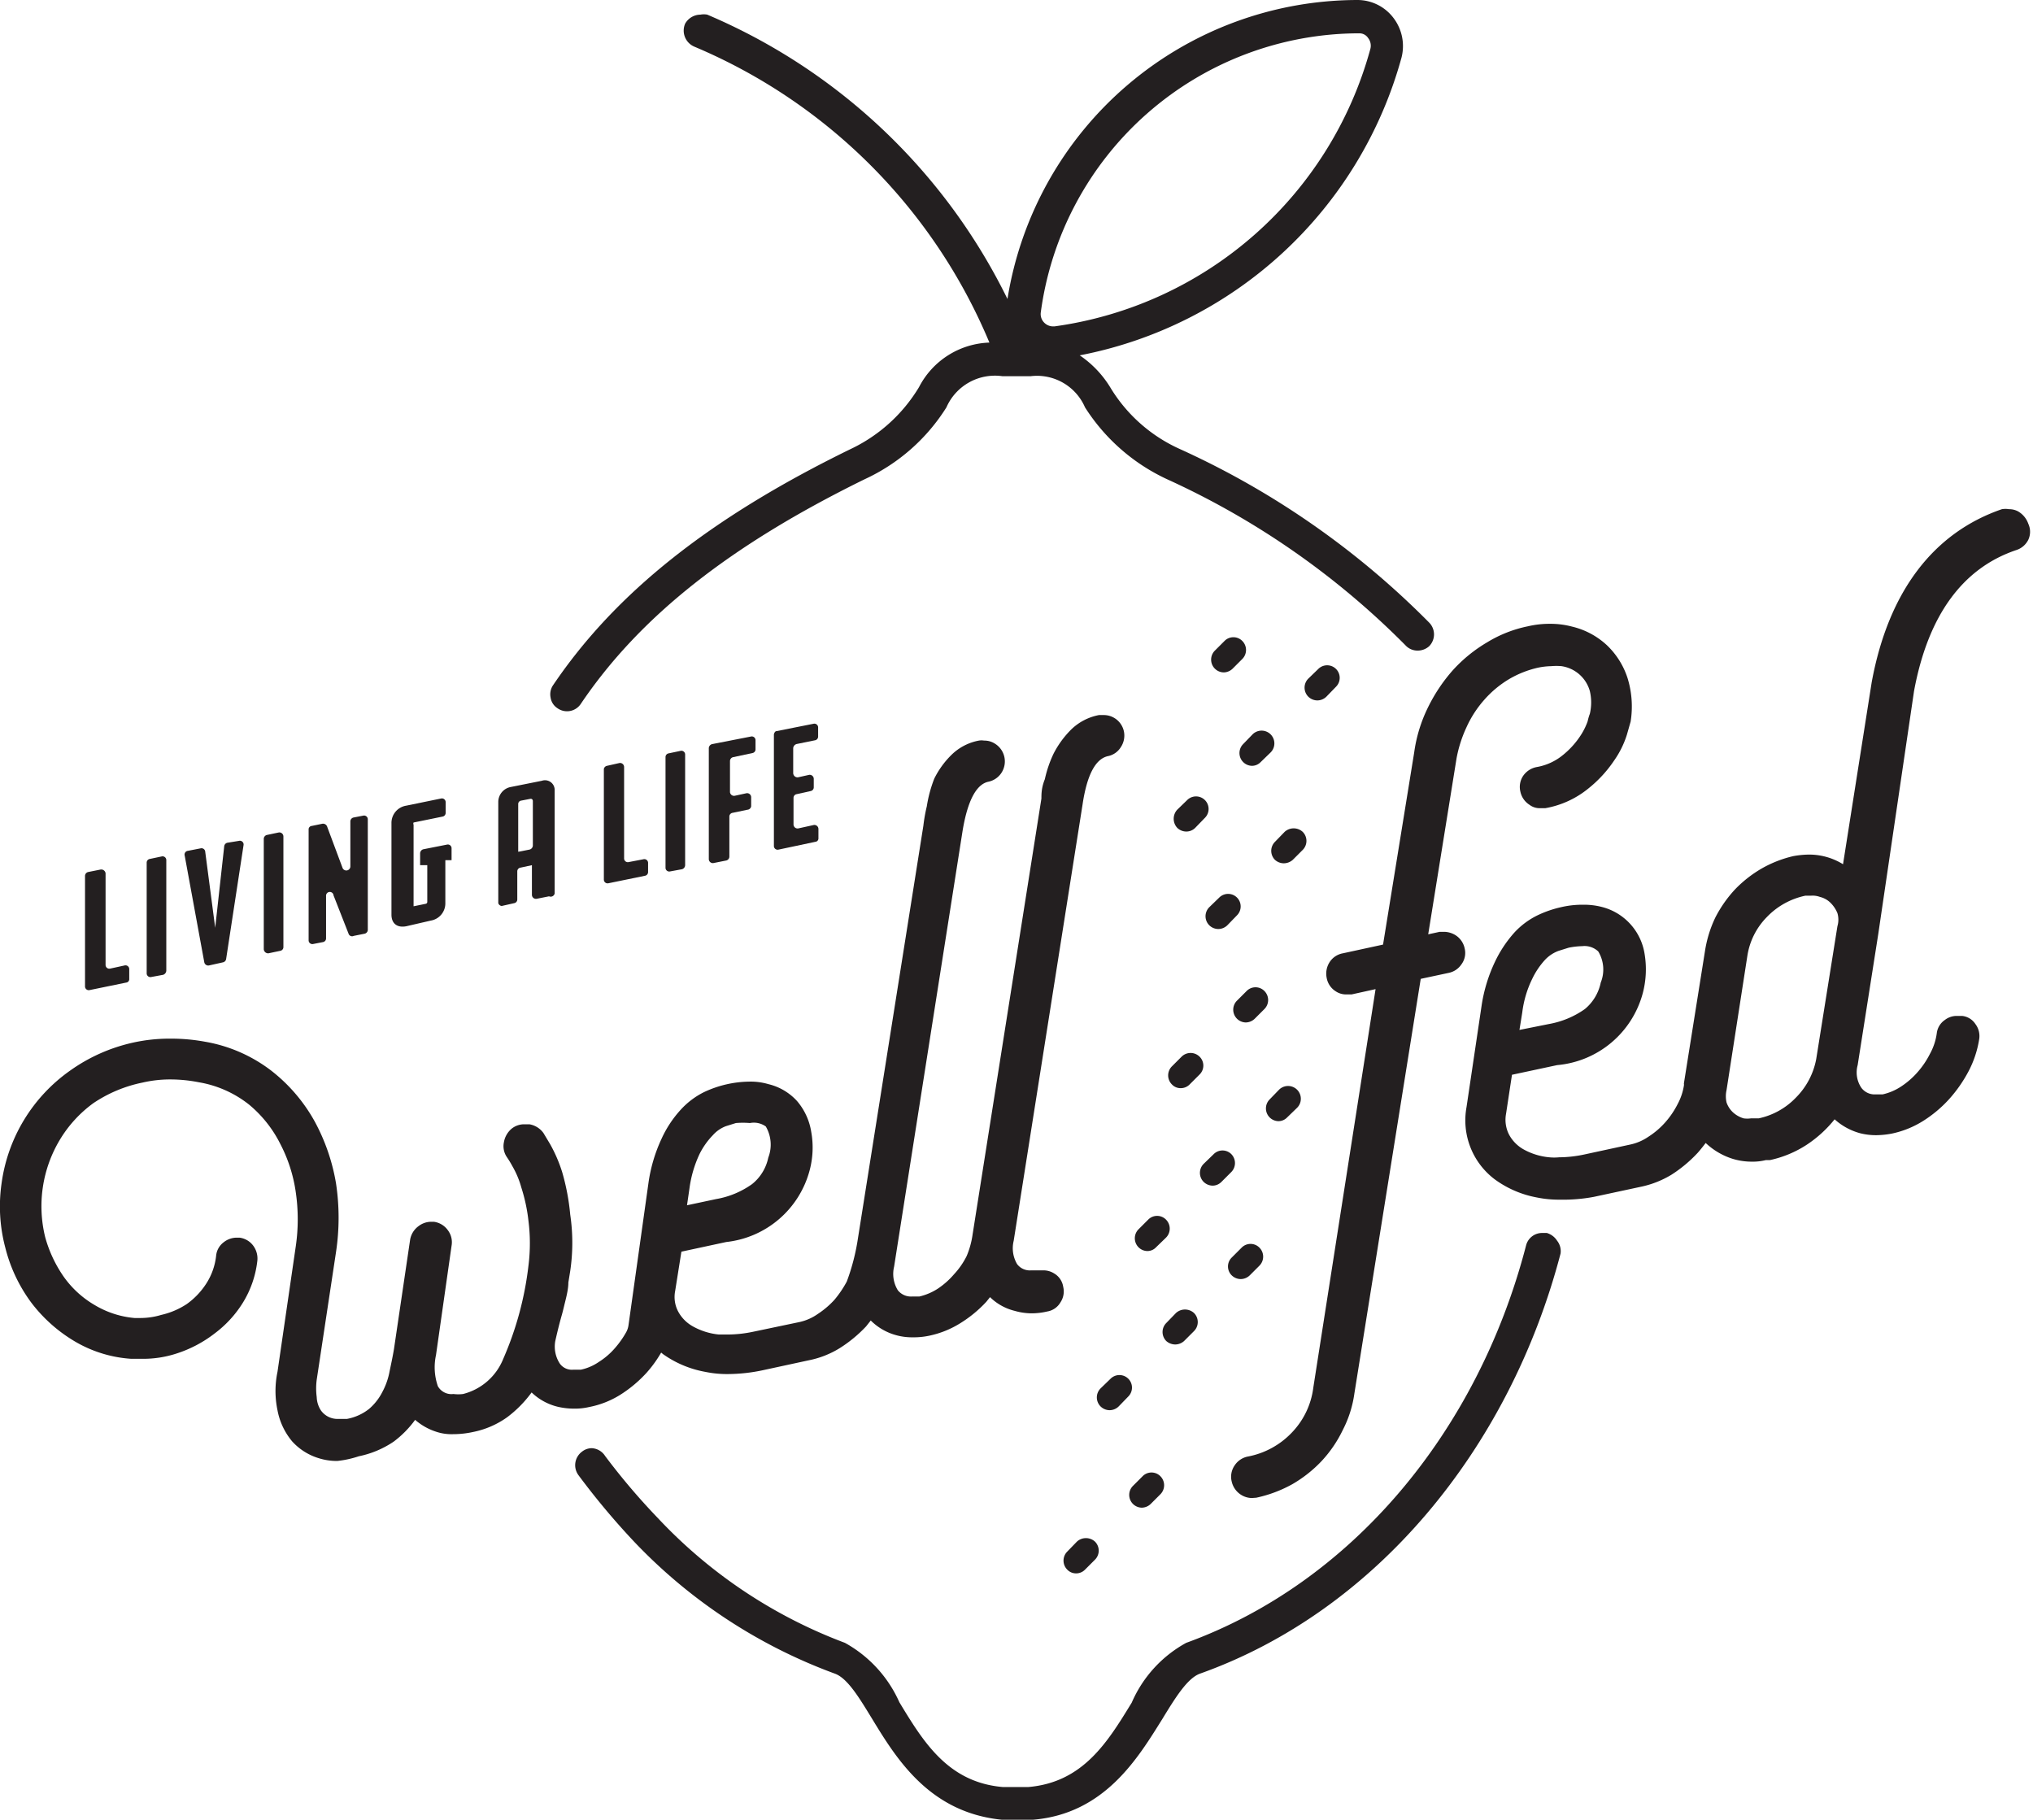
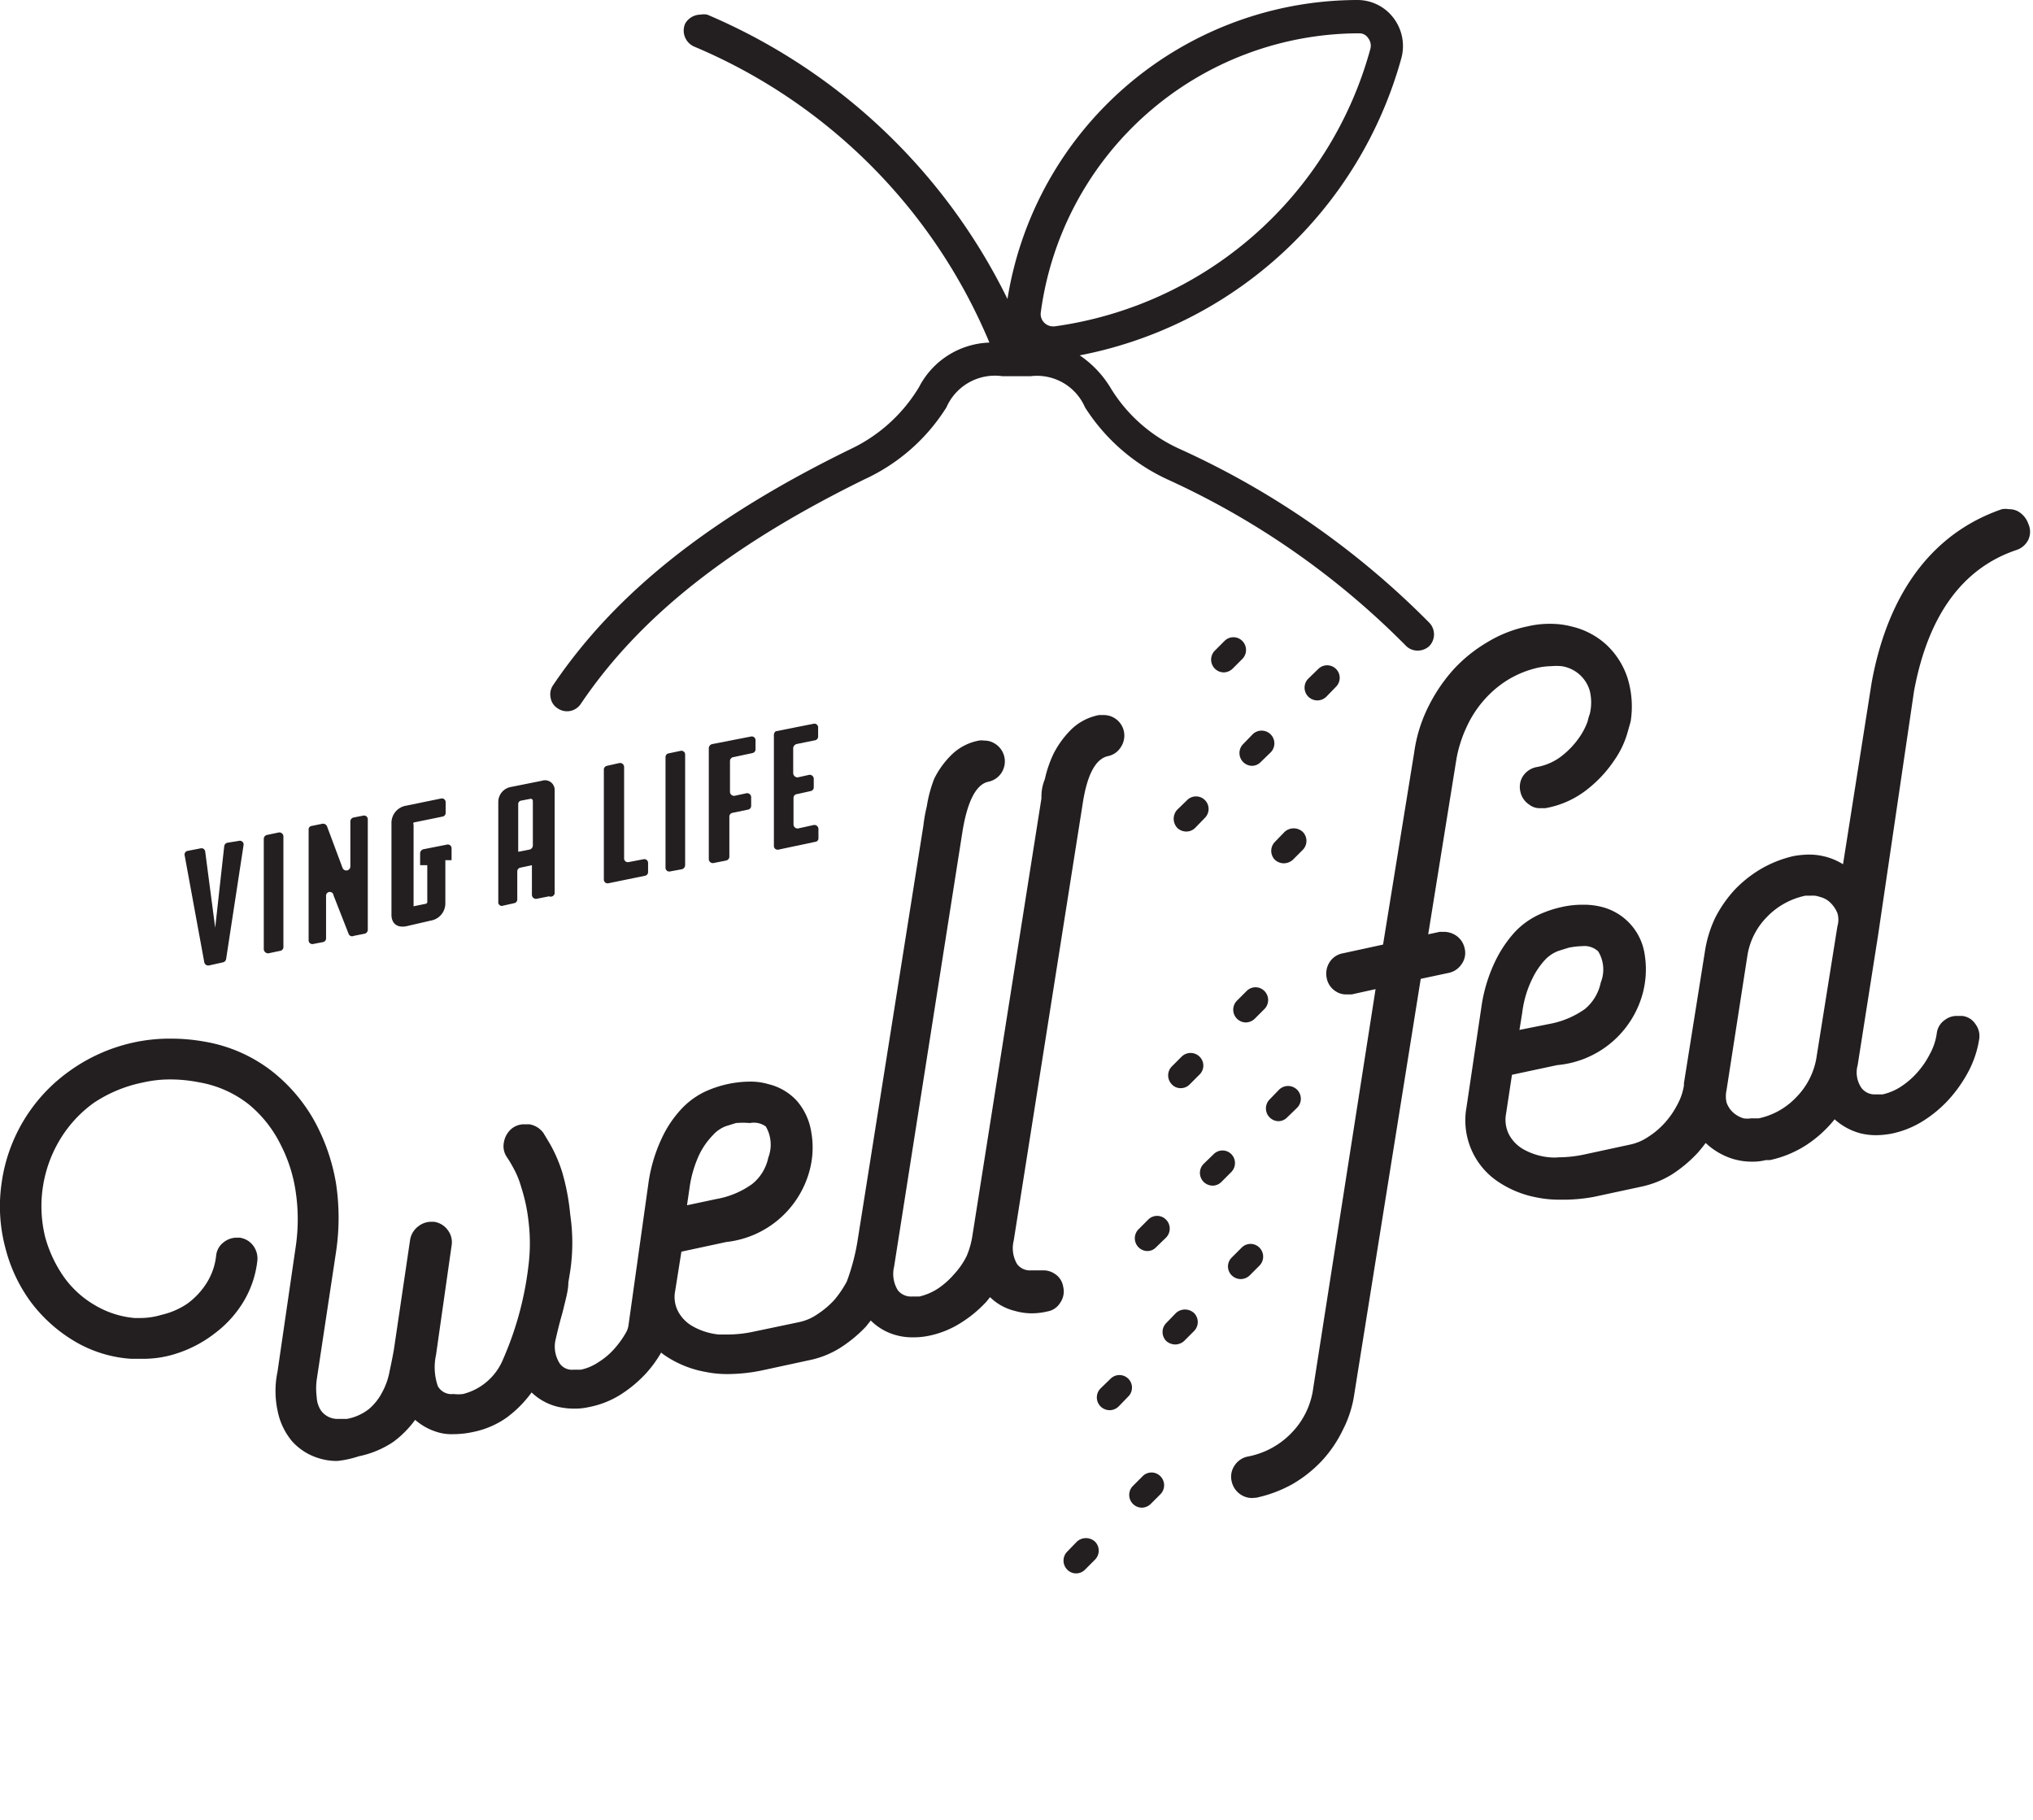
<svg xmlns="http://www.w3.org/2000/svg" viewBox="0 0 65.28 58.43">
  <defs>
    <style>.cls-1{fill:#231f20;}</style>
  </defs>
  <g id="Layer_2" data-name="Layer 2">
    <g id="Art">
-       <path class="cls-1" d="M46,20.68l-.06.07.06-.07Z" transform="translate(0)" />
      <path class="cls-1" d="M39.3,21.59A.41.41,0,0,1,39,20.9l.32-.32a.4.4,0,0,1,.57,0,.41.41,0,0,1,0,.58l-.31.31A.42.42,0,0,1,39.3,21.59Z" transform="translate(0)" />
      <path class="cls-1" d="M38.09,26.7a.42.42,0,0,1-.29-.12.43.43,0,0,1,0-.58l.32-.31a.4.4,0,1,1,.57.57l-.31.32A.4.4,0,0,1,38.09,26.7Z" transform="translate(0)" />
      <path class="cls-1" d="M40.2,24.59a.41.41,0,0,1-.29-.69l.31-.32a.41.41,0,1,1,.58.58l-.32.31A.39.39,0,0,1,40.2,24.59Z" transform="translate(0)" />
      <path class="cls-1" d="M42.3,22.49a.42.42,0,0,1-.29-.12.41.41,0,0,1,0-.58l.32-.31a.4.4,0,0,1,.57.57l-.31.32A.42.42,0,0,1,42.3,22.49Z" transform="translate(0)" />
-       <path class="cls-1" d="M39.12,29.83a.42.42,0,0,1-.29-.12.41.41,0,0,1,0-.58l.32-.31a.4.4,0,1,1,.57.57l-.31.32A.42.42,0,0,1,39.12,29.83Z" transform="translate(0)" />
      <path class="cls-1" d="M41.22,27.72a.43.43,0,0,1-.28-.11.41.41,0,0,1,0-.58l.31-.32a.43.43,0,0,1,.58,0,.41.41,0,0,1,0,.58l-.32.32A.44.44,0,0,1,41.22,27.72Z" transform="translate(0)" />
      <path class="cls-1" d="M37.91,34.94a.38.38,0,0,1-.28-.12.41.41,0,0,1,0-.58l.31-.31a.41.41,0,0,1,.58,0,.4.4,0,0,1,0,.57l-.32.32A.4.4,0,0,1,37.91,34.94Z" transform="translate(0)" />
      <path class="cls-1" d="M40,32.83a.41.41,0,0,1-.29-.69l.32-.32a.4.4,0,0,1,.57,0,.41.41,0,0,1,0,.58l-.31.31A.42.42,0,0,1,40,32.83Z" transform="translate(0)" />
      <path class="cls-1" d="M36.84,40.17a.41.41,0,0,1-.29-.69l.32-.32a.4.4,0,0,1,.57,0,.41.41,0,0,1,0,.58l-.32.31A.38.38,0,0,1,36.84,40.17Z" transform="translate(0)" />
      <path class="cls-1" d="M38.94,38.07a.42.42,0,0,1-.29-.12.41.41,0,0,1,0-.58l.32-.31a.4.4,0,0,1,.57,0,.41.41,0,0,1,0,.57l-.32.32A.4.4,0,0,1,38.94,38.07Z" transform="translate(0)" />
      <path class="cls-1" d="M41.05,36a.41.41,0,0,1-.29-.69l.31-.32a.41.41,0,0,1,.58.58l-.32.31A.39.39,0,0,1,41.05,36Z" transform="translate(0)" />
      <path class="cls-1" d="M35.63,45.28a.42.42,0,0,1-.29-.12.41.41,0,0,1,0-.58l.32-.31a.4.4,0,0,1,.57.57l-.31.32A.42.42,0,0,1,35.63,45.28Z" transform="translate(0)" />
      <path class="cls-1" d="M37.74,43.17a.44.44,0,0,1-.29-.11.41.41,0,0,1,0-.58l.31-.32a.43.43,0,0,1,.58,0,.41.41,0,0,1,0,.58l-.32.32A.43.43,0,0,1,37.74,43.17Z" transform="translate(0)" />
      <path class="cls-1" d="M39.84,41.07a.42.42,0,0,1-.29-.12.4.4,0,0,1,0-.57l.32-.32a.4.4,0,0,1,.57,0,.41.41,0,0,1,0,.58l-.31.31A.42.42,0,0,1,39.84,41.07Z" transform="translate(0)" />
      <path class="cls-1" d="M34.55,50.52a.39.39,0,0,1-.28-.12.41.41,0,0,1,0-.58l.31-.32a.43.43,0,0,1,.58,0,.41.41,0,0,1,0,.58l-.32.32A.4.4,0,0,1,34.55,50.52Z" transform="translate(0)" />
      <path class="cls-1" d="M36.66,48.41a.41.41,0,0,1-.29-.69l.32-.32a.4.4,0,0,1,.57,0,.41.41,0,0,1,0,.58l-.31.31A.42.42,0,0,1,36.66,48.41Z" transform="translate(0)" />
      <path class="cls-1" d="M18.65,22.6c1.89-2.8,4.79-5.09,9.11-7.21a6.12,6.12,0,0,0,2.63-2.31,1.7,1.7,0,0,1,1.8-1h.9a1.68,1.68,0,0,1,1.75,1,6.23,6.23,0,0,0,2.64,2.31,25.82,25.82,0,0,1,7.65,5.33.52.52,0,0,0,.39.17.55.55,0,0,0,.37-.14.54.54,0,0,0,0-.76,26.85,26.85,0,0,0-8-5.57,5,5,0,0,1-2.22-1.95,3.35,3.35,0,0,0-1-1.06A13.33,13.33,0,0,0,45,1.86,1.49,1.49,0,0,0,44.74.57,1.45,1.45,0,0,0,43.59,0,11.4,11.4,0,0,0,32.35,9.6,19,19,0,0,0,22.71.47a.59.59,0,0,0-.22,0A.57.57,0,0,0,22,.76a.56.56,0,0,0,.3.74A17.72,17.72,0,0,1,31.77,11a2.64,2.64,0,0,0-2.26,1.43,5.12,5.12,0,0,1-2.22,2c-4.5,2.2-7.53,4.61-9.53,7.57a.52.52,0,0,0-.08.4.49.49,0,0,0,.22.34.53.53,0,0,0,.75-.14Zm25-21.53h0a.33.33,0,0,1,.28.15.4.4,0,0,1,.07.36,12.25,12.25,0,0,1-10.14,8.9h-.06a.4.4,0,0,1-.27-.12.39.39,0,0,1-.11-.33A10.33,10.33,0,0,1,43.6,1.07Z" transform="translate(0)" />
-       <path class="cls-1" d="M50,39.84a.59.59,0,0,0-.33-.25h-.14A.53.53,0,0,0,49,40c-1.56,6-5.62,10.83-10.91,12.75a4,4,0,0,0-1.75,1.92c-.77,1.26-1.56,2.56-3.32,2.71h-.82c-1.76-.15-2.55-1.45-3.32-2.72a4.06,4.06,0,0,0-1.75-1.91,15.85,15.85,0,0,1-6-4,21.34,21.34,0,0,1-1.7-2A.54.54,0,0,0,19,46.5a.51.51,0,0,0-.31.11.54.54,0,0,0-.12.75,23.78,23.78,0,0,0,1.79,2.14,16.93,16.93,0,0,0,6.45,4.24c.41.15.79.79,1.2,1.46.78,1.28,1.84,3,4.16,3.23h1c2.31-.19,3.38-2,4.15-3.23.41-.67.8-1.31,1.21-1.46,5.62-2,9.93-7.19,11.58-13.49A.54.54,0,0,0,50,39.84Z" transform="translate(0)" />
-       <path class="cls-1" d="M2.83,28l.4-.08a.14.14,0,0,1,.16.12l0,2.94a.12.12,0,0,0,.15.12L4,31a.12.12,0,0,1,.15.12v.31a.11.11,0,0,1-.1.12l-1.17.24a.12.12,0,0,1-.15-.12l0-3.55A.13.13,0,0,1,2.83,28Z" transform="translate(0)" />
-       <path class="cls-1" d="M5.24,31.3l-.38.07a.12.12,0,0,1-.15-.12l0-3.55a.12.12,0,0,1,.1-.12l.38-.08a.12.12,0,0,1,.15.12l0,3.55A.15.15,0,0,1,5.24,31.3Z" transform="translate(0)" />
      <path class="cls-1" d="M6.56,30.9l-.63-3.43a.12.12,0,0,1,.1-.15l.41-.08a.12.12,0,0,1,.15.11l.32,2.44.29-2.62a.13.13,0,0,1,.1-.11L7.67,27a.12.12,0,0,1,.15.14L7.26,30.8a.13.13,0,0,1-.1.1l-.45.1A.13.13,0,0,1,6.56,30.9Z" transform="translate(0)" />
      <path class="cls-1" d="M9,30.53l-.38.08a.14.14,0,0,1-.15-.13l0-3.54a.13.13,0,0,1,.1-.13l.38-.08a.13.13,0,0,1,.15.13l0,3.55A.12.12,0,0,1,9,30.53Z" transform="translate(0)" />
      <path class="cls-1" d="M10.47,28.77v1.36a.12.12,0,0,1-.1.12l-.31.06a.12.12,0,0,1-.15-.12l0-3.55a.11.11,0,0,1,.1-.12l.34-.07a.14.14,0,0,1,.15.08L11,27.87a.13.13,0,0,0,.25-.05l0-1.44a.13.13,0,0,1,.1-.13l.31-.06a.12.12,0,0,1,.15.12l0,3.55a.13.13,0,0,1-.1.12l-.35.07A.12.12,0,0,1,11.2,30l-.49-1.25A.12.12,0,0,0,10.47,28.77Z" transform="translate(0)" />
      <path class="cls-1" d="M13.05,29.74c-.3.06-.48-.09-.48-.37l0-2.94a.56.56,0,0,1,.47-.56l1.12-.23a.12.12,0,0,1,.15.12v.34a.12.12,0,0,1-.1.12l-.93.19a.08.08,0,0,0,0,.07l0,2.57s0,.06,0,.05l.39-.08a.06.06,0,0,0,.05-.06V27.78l-.23,0V27.4a.14.14,0,0,1,.1-.13l.76-.15a.12.12,0,0,1,.15.12v.38l-.2,0V29a.56.56,0,0,1-.47.56Z" transform="translate(0)" />
      <path class="cls-1" d="M17.63,28.78l-.4.08a.13.13,0,0,1-.15-.13v-.95l-.37.08a.12.12,0,0,0-.1.12v.9a.12.12,0,0,1-.1.12l-.4.09A.13.13,0,0,1,16,29l0-3.26a.49.49,0,0,1,.4-.47l1-.2a.31.31,0,0,1,.41.31l0,3.31A.13.13,0,0,1,17.63,28.78ZM17,27.28a.14.14,0,0,0,.11-.13l0-1.43s0-.08-.08-.07l-.31.06a.11.11,0,0,0-.08.1l0,1.54Z" transform="translate(0)" />
      <path class="cls-1" d="M19.49,24.59l.4-.09a.13.13,0,0,1,.15.13l0,2.93a.12.12,0,0,0,.15.12l.47-.09a.12.12,0,0,1,.15.12V28a.12.12,0,0,1-.1.12l-1.17.24a.12.12,0,0,1-.15-.12l0-3.55A.13.13,0,0,1,19.49,24.59Z" transform="translate(0)" />
      <path class="cls-1" d="M21.9,27.91l-.38.07a.12.12,0,0,1-.15-.12l0-3.55a.12.12,0,0,1,.1-.12l.38-.08a.12.12,0,0,1,.15.12l0,3.55A.14.14,0,0,1,21.9,27.91Z" transform="translate(0)" />
      <path class="cls-1" d="M22.88,23.89l1.23-.24a.12.12,0,0,1,.15.12v.29a.12.12,0,0,1-.1.12l-.61.13a.13.13,0,0,0-.11.12v1a.13.13,0,0,0,.16.12l.37-.08a.13.13,0,0,1,.15.13v.29A.13.13,0,0,1,24,26l-.48.1a.12.12,0,0,0-.1.12v1.28a.13.13,0,0,1-.1.13l-.4.08a.13.13,0,0,1-.16-.12l0-3.55A.14.14,0,0,1,22.88,23.89Z" transform="translate(0)" />
      <path class="cls-1" d="M24.91,23.48l1.21-.24a.12.12,0,0,1,.15.12v.29a.12.12,0,0,1-.1.12l-.59.12a.15.15,0,0,0-.11.13v.81a.14.14,0,0,0,.15.13l.36-.08a.13.13,0,0,1,.15.13v.27a.12.12,0,0,1-.1.12l-.45.1a.12.12,0,0,0-.1.12v.85a.13.13,0,0,0,.15.13l.5-.11a.13.13,0,0,1,.15.13v.29a.11.11,0,0,1-.1.12L25,27.28a.12.12,0,0,1-.15-.12l0-3.55A.15.15,0,0,1,24.91,23.48Z" transform="translate(0)" />
      <path class="cls-1" d="M10.83,46.91a1.93,1.93,0,0,1-.6-.09,1.89,1.89,0,0,1-.85-.54,2.18,2.18,0,0,1-.47-1,3,3,0,0,1,0-1.23L9.5,40a6,6,0,0,0,0-1.7A4.81,4.81,0,0,0,9,36.73a3.92,3.92,0,0,0-1-1.26,3.54,3.54,0,0,0-1.62-.72,4.71,4.71,0,0,0-.89-.09,3.91,3.91,0,0,0-.91.1A4.39,4.39,0,0,0,3,35.42,4,4,0,0,0,1.92,36.6a4.15,4.15,0,0,0-.47,3.12A4.14,4.14,0,0,0,2.05,41a3.18,3.18,0,0,0,1,.91,3,3,0,0,0,1.27.41h.18a2.33,2.33,0,0,0,.68-.1A2.48,2.48,0,0,0,6,41.87a2.4,2.4,0,0,0,.62-.65,2.06,2.06,0,0,0,.32-.9.61.61,0,0,1,.24-.43.68.68,0,0,1,.43-.15h.08a.65.65,0,0,1,.47.3.69.69,0,0,1,.1.47,3.25,3.25,0,0,1-.45,1.3,3.59,3.59,0,0,1-.91,1,4,4,0,0,1-1.23.65,3.44,3.44,0,0,1-1.11.17H4.21a4.08,4.08,0,0,1-1.81-.56A4.86,4.86,0,0,1,1,41.82a5,5,0,0,1-.83-1.76A5.16,5.16,0,0,1,.05,38a5.3,5.3,0,0,1,2.21-3.63,5.54,5.54,0,0,1,2-.89,5.43,5.43,0,0,1,1.22-.13,6,6,0,0,1,1.11.1,4.84,4.84,0,0,1,2.11.92A5.34,5.34,0,0,1,10.1,36a6.36,6.36,0,0,1,.69,2,7.39,7.39,0,0,1,0,2.2l-.62,4.1a2.15,2.15,0,0,0,0,.56.83.83,0,0,0,.13.42.65.65,0,0,0,.56.28l.28,0a1.61,1.61,0,0,0,.71-.32,1.78,1.78,0,0,0,.43-.55,2.25,2.25,0,0,0,.23-.66c.05-.24.1-.47.14-.71l.52-3.52a.68.68,0,0,1,.27-.43.67.67,0,0,1,.4-.14h.09a.66.66,0,0,1,.45.27.64.64,0,0,1,.12.5L14,43.51a1.85,1.85,0,0,0,.06,1,.5.5,0,0,0,.5.25,1.2,1.2,0,0,0,.31,0,1.89,1.89,0,0,0,1.29-1.13,10.47,10.47,0,0,0,.81-3,5.74,5.74,0,0,0,0-1.42,5.48,5.48,0,0,0-.23-1.08,2.91,2.91,0,0,0-.29-.69,3.21,3.21,0,0,0-.17-.28.62.62,0,0,1-.1-.48.73.73,0,0,1,.25-.44.64.64,0,0,1,.39-.14H17a.7.7,0,0,1,.45.28l.21.35a4.69,4.69,0,0,1,.39.9A7.22,7.22,0,0,1,18.31,39a6.18,6.18,0,0,1,0,1.81l-.06.37c0,.24-.08.52-.14.77s-.07.27-.1.38-.09.33-.18.73a1,1,0,0,0,.15.73.48.48,0,0,0,.43.19l.24,0a1.62,1.62,0,0,0,.58-.25,2.31,2.31,0,0,0,.53-.46,3,3,0,0,0,.35-.5.65.65,0,0,0,.07-.21L20.82,38a5,5,0,0,1,.42-1.43,3.57,3.57,0,0,1,.62-.94,2.54,2.54,0,0,1,.74-.56,3.5,3.5,0,0,1,1.46-.34,2,2,0,0,1,.61.08,1.81,1.81,0,0,1,.92.54,2,2,0,0,1,.46,1A2.84,2.84,0,0,1,26,37.57a3.12,3.12,0,0,1-2.68,2.31l-1.44.31-.2,1.26a1,1,0,0,0,.09.65,1.19,1.19,0,0,0,.48.49,2.14,2.14,0,0,0,.83.26h.31a4,4,0,0,0,.8-.09l1.48-.31a1.62,1.62,0,0,0,.59-.26,2.81,2.81,0,0,0,.53-.45,3.4,3.4,0,0,0,.4-.59,6.84,6.84,0,0,0,.34-1.27v0l2.12-13.37a5.18,5.18,0,0,1,.11-.62A4.19,4.19,0,0,1,30,25a2.83,2.83,0,0,1,.55-.76,1.7,1.7,0,0,1,.88-.46.5.5,0,0,1,.17,0,.62.62,0,0,1,.35.1.67.67,0,0,1,.21.93.66.66,0,0,1-.42.29c-.39.08-.67.61-.83,1.57l-2.2,14a1,1,0,0,0,.12.76.54.54,0,0,0,.45.2l.24,0a1.87,1.87,0,0,0,.59-.25,2.52,2.52,0,0,0,.52-.46,2.49,2.49,0,0,0,.41-.59,2.78,2.78,0,0,0,.19-.69l2.21-14c0-.14,0-.35.11-.62a3.79,3.79,0,0,1,.28-.82,3.06,3.06,0,0,1,.55-.76,1.74,1.74,0,0,1,.91-.48h.15a.66.66,0,0,1,.65.53.67.67,0,0,1-.1.5.63.63,0,0,1-.42.29q-.6.14-.81,1.56l-2.21,14a1,1,0,0,0,.11.75.51.51,0,0,0,.45.2l.24,0,.15,0a.64.64,0,0,1,.35.1.6.6,0,0,1,.29.43.63.63,0,0,1-.09.5.6.6,0,0,1-.42.29,2.22,2.22,0,0,1-.51.06,2,2,0,0,1-.54-.08,1.71,1.71,0,0,1-.79-.44h0l0,0-.12.15a4,4,0,0,1-.84.69,3.06,3.06,0,0,1-1,.4,2.4,2.4,0,0,1-.52.05,1.9,1.9,0,0,1-.54-.07,1.83,1.83,0,0,1-.81-.47s0,0,0,0h0a0,0,0,0,0,0,0l0,0-.15.19a4.34,4.34,0,0,1-.85.7,3,3,0,0,1-1,.39l-1.48.32a5.51,5.51,0,0,1-1.1.12,3.41,3.41,0,0,1-.73-.07,3.37,3.37,0,0,1-1.36-.57l-.06-.05h0a3.9,3.9,0,0,1-.47.65,4.11,4.11,0,0,1-.85.71,2.94,2.94,0,0,1-1,.39,2,2,0,0,1-.48.05,2.31,2.31,0,0,1-.52-.06,1.83,1.83,0,0,1-.84-.46h0a3.75,3.75,0,0,1-.79.8,2.84,2.84,0,0,1-1.09.47,3,3,0,0,1-.64.07,1.55,1.55,0,0,1-.55-.08,1.93,1.93,0,0,1-.67-.38h0a3.26,3.26,0,0,1-.69.7,3.1,3.1,0,0,1-1.12.47A3.21,3.21,0,0,1,10.83,46.91ZM24.08,36.06a2.68,2.68,0,0,0-.45,0l-.32.1a1.06,1.06,0,0,0-.42.29,2.4,2.4,0,0,0-.43.61,3.75,3.75,0,0,0-.32,1.09l-.08.55v0h0l.94-.2a2.8,2.8,0,0,0,1.15-.48,1.47,1.47,0,0,0,.52-.85,1.16,1.16,0,0,0-.08-1A.66.66,0,0,0,24.08,36.06Z" transform="translate(0)" />
      <path class="cls-1" d="M40.2,48.1a.66.66,0,0,1-.36-.11.68.68,0,0,1-.29-.42.64.64,0,0,1,.09-.51.66.66,0,0,1,.42-.29A2.62,2.62,0,0,0,41.48,46a2.53,2.53,0,0,0,.69-1.44l2-12.8v0h0l-.77.17h-.17a.59.59,0,0,1-.34-.1.64.64,0,0,1-.29-.43.68.68,0,0,1,.09-.5.64.64,0,0,1,.43-.29l1.29-.28,1-6.17a4.72,4.72,0,0,1,.44-1.44,5.33,5.33,0,0,1,.81-1.21,4.72,4.72,0,0,1,1.1-.89,4.05,4.05,0,0,1,1.3-.51,3.05,3.05,0,0,1,.72-.08,2.69,2.69,0,0,1,.7.09,2.48,2.48,0,0,1,1.11.59,2.53,2.53,0,0,1,.67,1.06,3.08,3.08,0,0,1,.1,1.4s-.12.42-.12.42a3,3,0,0,1-.41.83,4,4,0,0,1-.83.9,3,3,0,0,1-1.38.63h-.16a.54.54,0,0,1-.35-.11.66.66,0,0,1-.29-.42.64.64,0,0,1,.09-.51.68.68,0,0,1,.43-.28,1.81,1.81,0,0,0,.85-.39,2.68,2.68,0,0,0,.52-.56,2.17,2.17,0,0,0,.27-.52,1.61,1.61,0,0,1,.07-.24,1.59,1.59,0,0,0,0-.73,1.11,1.11,0,0,0-.91-.8,1.86,1.86,0,0,0-.33,0,2.27,2.27,0,0,0-.43.05,3.23,3.23,0,0,0-.93.37,3.34,3.34,0,0,0-.79.66,3.5,3.5,0,0,0-.57.88,4.13,4.13,0,0,0-.32,1L45.86,30v0h0l.37-.08h.15a.72.72,0,0,1,.36.11.66.66,0,0,1,.29.42.61.61,0,0,1-.1.51.65.65,0,0,1-.42.28l-.89.19L43.49,44.74a3.64,3.64,0,0,1-.37,1.17,4,4,0,0,1-.68,1,4.14,4.14,0,0,1-.95.75,4.19,4.19,0,0,1-1.15.43Z" transform="translate(0)" />
      <path class="cls-1" d="M50.09,38.52a3.51,3.51,0,0,1-.74-.07A3.3,3.3,0,0,1,48,37.87a2.37,2.37,0,0,1-.91-2.32l.48-3.23A5,5,0,0,1,48,30.89a3.92,3.92,0,0,1,.63-.95,2.5,2.5,0,0,1,.74-.55,3.53,3.53,0,0,1,.75-.26,3,3,0,0,1,.71-.08,2.3,2.3,0,0,1,.6.07,1.85,1.85,0,0,1,1.38,1.52,3,3,0,0,1-.06,1.25A3.13,3.13,0,0,1,50,34.2l-1.45.31-.19,1.25a1.05,1.05,0,0,0,.09.66,1.19,1.19,0,0,0,.48.49,2.09,2.09,0,0,0,.82.25,1.62,1.62,0,0,0,.31,0,4,4,0,0,0,.81-.09l1.48-.32a1.62,1.62,0,0,0,.58-.25,2.57,2.57,0,0,0,.53-.45,2.77,2.77,0,0,0,.41-.6,1.87,1.87,0,0,0,.2-.59v0a.2.2,0,0,0,0-.07l.68-4.27a3.85,3.85,0,0,1,.33-1.06,4,4,0,0,1,.63-.9,3.91,3.91,0,0,1,.87-.68,3.77,3.77,0,0,1,1-.39,2.92,2.92,0,0,1,.5-.05,2.06,2.06,0,0,1,1.1.31h0l.92-5.84c.54-2.94,2-4.81,4.18-5.56a.66.66,0,0,1,.23,0,.59.59,0,0,1,.29.07.74.74,0,0,1,.33.4.61.61,0,0,1,0,.51.65.65,0,0,1-.38.33c-1.73.58-2.84,2.1-3.29,4.53L60.31,30l-.66,4.2a.88.88,0,0,0,.12.73.53.53,0,0,0,.45.21l.23,0a1.78,1.78,0,0,0,.59-.25,2.58,2.58,0,0,0,.53-.46,2.78,2.78,0,0,0,.4-.59,1.9,1.9,0,0,0,.22-.66.6.6,0,0,1,.26-.43.62.62,0,0,1,.38-.13H63a.58.58,0,0,1,.43.26.64.64,0,0,1,.12.5,3.32,3.32,0,0,1-.33,1,4.46,4.46,0,0,1-.64.92,4,4,0,0,1-.84.7,3.06,3.06,0,0,1-1,.4,2.81,2.81,0,0,1-.49.05,2.1,2.1,0,0,1-.51-.06,2,2,0,0,1-.83-.45h0a3.89,3.89,0,0,1-.9.82,3.51,3.51,0,0,1-1.18.49H56.7a1.73,1.73,0,0,1-.45.05,2.1,2.1,0,0,1-.61-.09,2.23,2.23,0,0,1-.87-.51h0s0,0,0,0-.16.21-.26.32a4.34,4.34,0,0,1-.84.7,3.13,3.13,0,0,1-1,.39l-1.49.32A5.34,5.34,0,0,1,50.09,38.52Zm8.06-9.76-.18,0a2.39,2.39,0,0,0-1.24.69,2.26,2.26,0,0,0-.62,1.23L55.44,35a.9.9,0,0,0,0,.4.78.78,0,0,0,.21.32.88.88,0,0,0,.34.19.85.85,0,0,0,.23,0l.17,0,.08,0a2.32,2.32,0,0,0,1.2-.67A2.36,2.36,0,0,0,58.32,34L59,29.74a.74.74,0,0,0,0-.42,1,1,0,0,0-.22-.33.72.72,0,0,0-.34-.19A.67.67,0,0,0,58.15,28.76Zm-7.34,1.62a2.47,2.47,0,0,0-.44.05l-.32.1a1.13,1.13,0,0,0-.43.28,2.47,2.47,0,0,0-.42.62,3.39,3.39,0,0,0-.32,1.08l-.09.56v0h0l.95-.19a2.87,2.87,0,0,0,1.15-.48,1.49,1.49,0,0,0,.51-.85,1.12,1.12,0,0,0-.08-1A.64.64,0,0,0,50.81,30.38Z" transform="translate(0)" />
    </g>
  </g>
</svg>